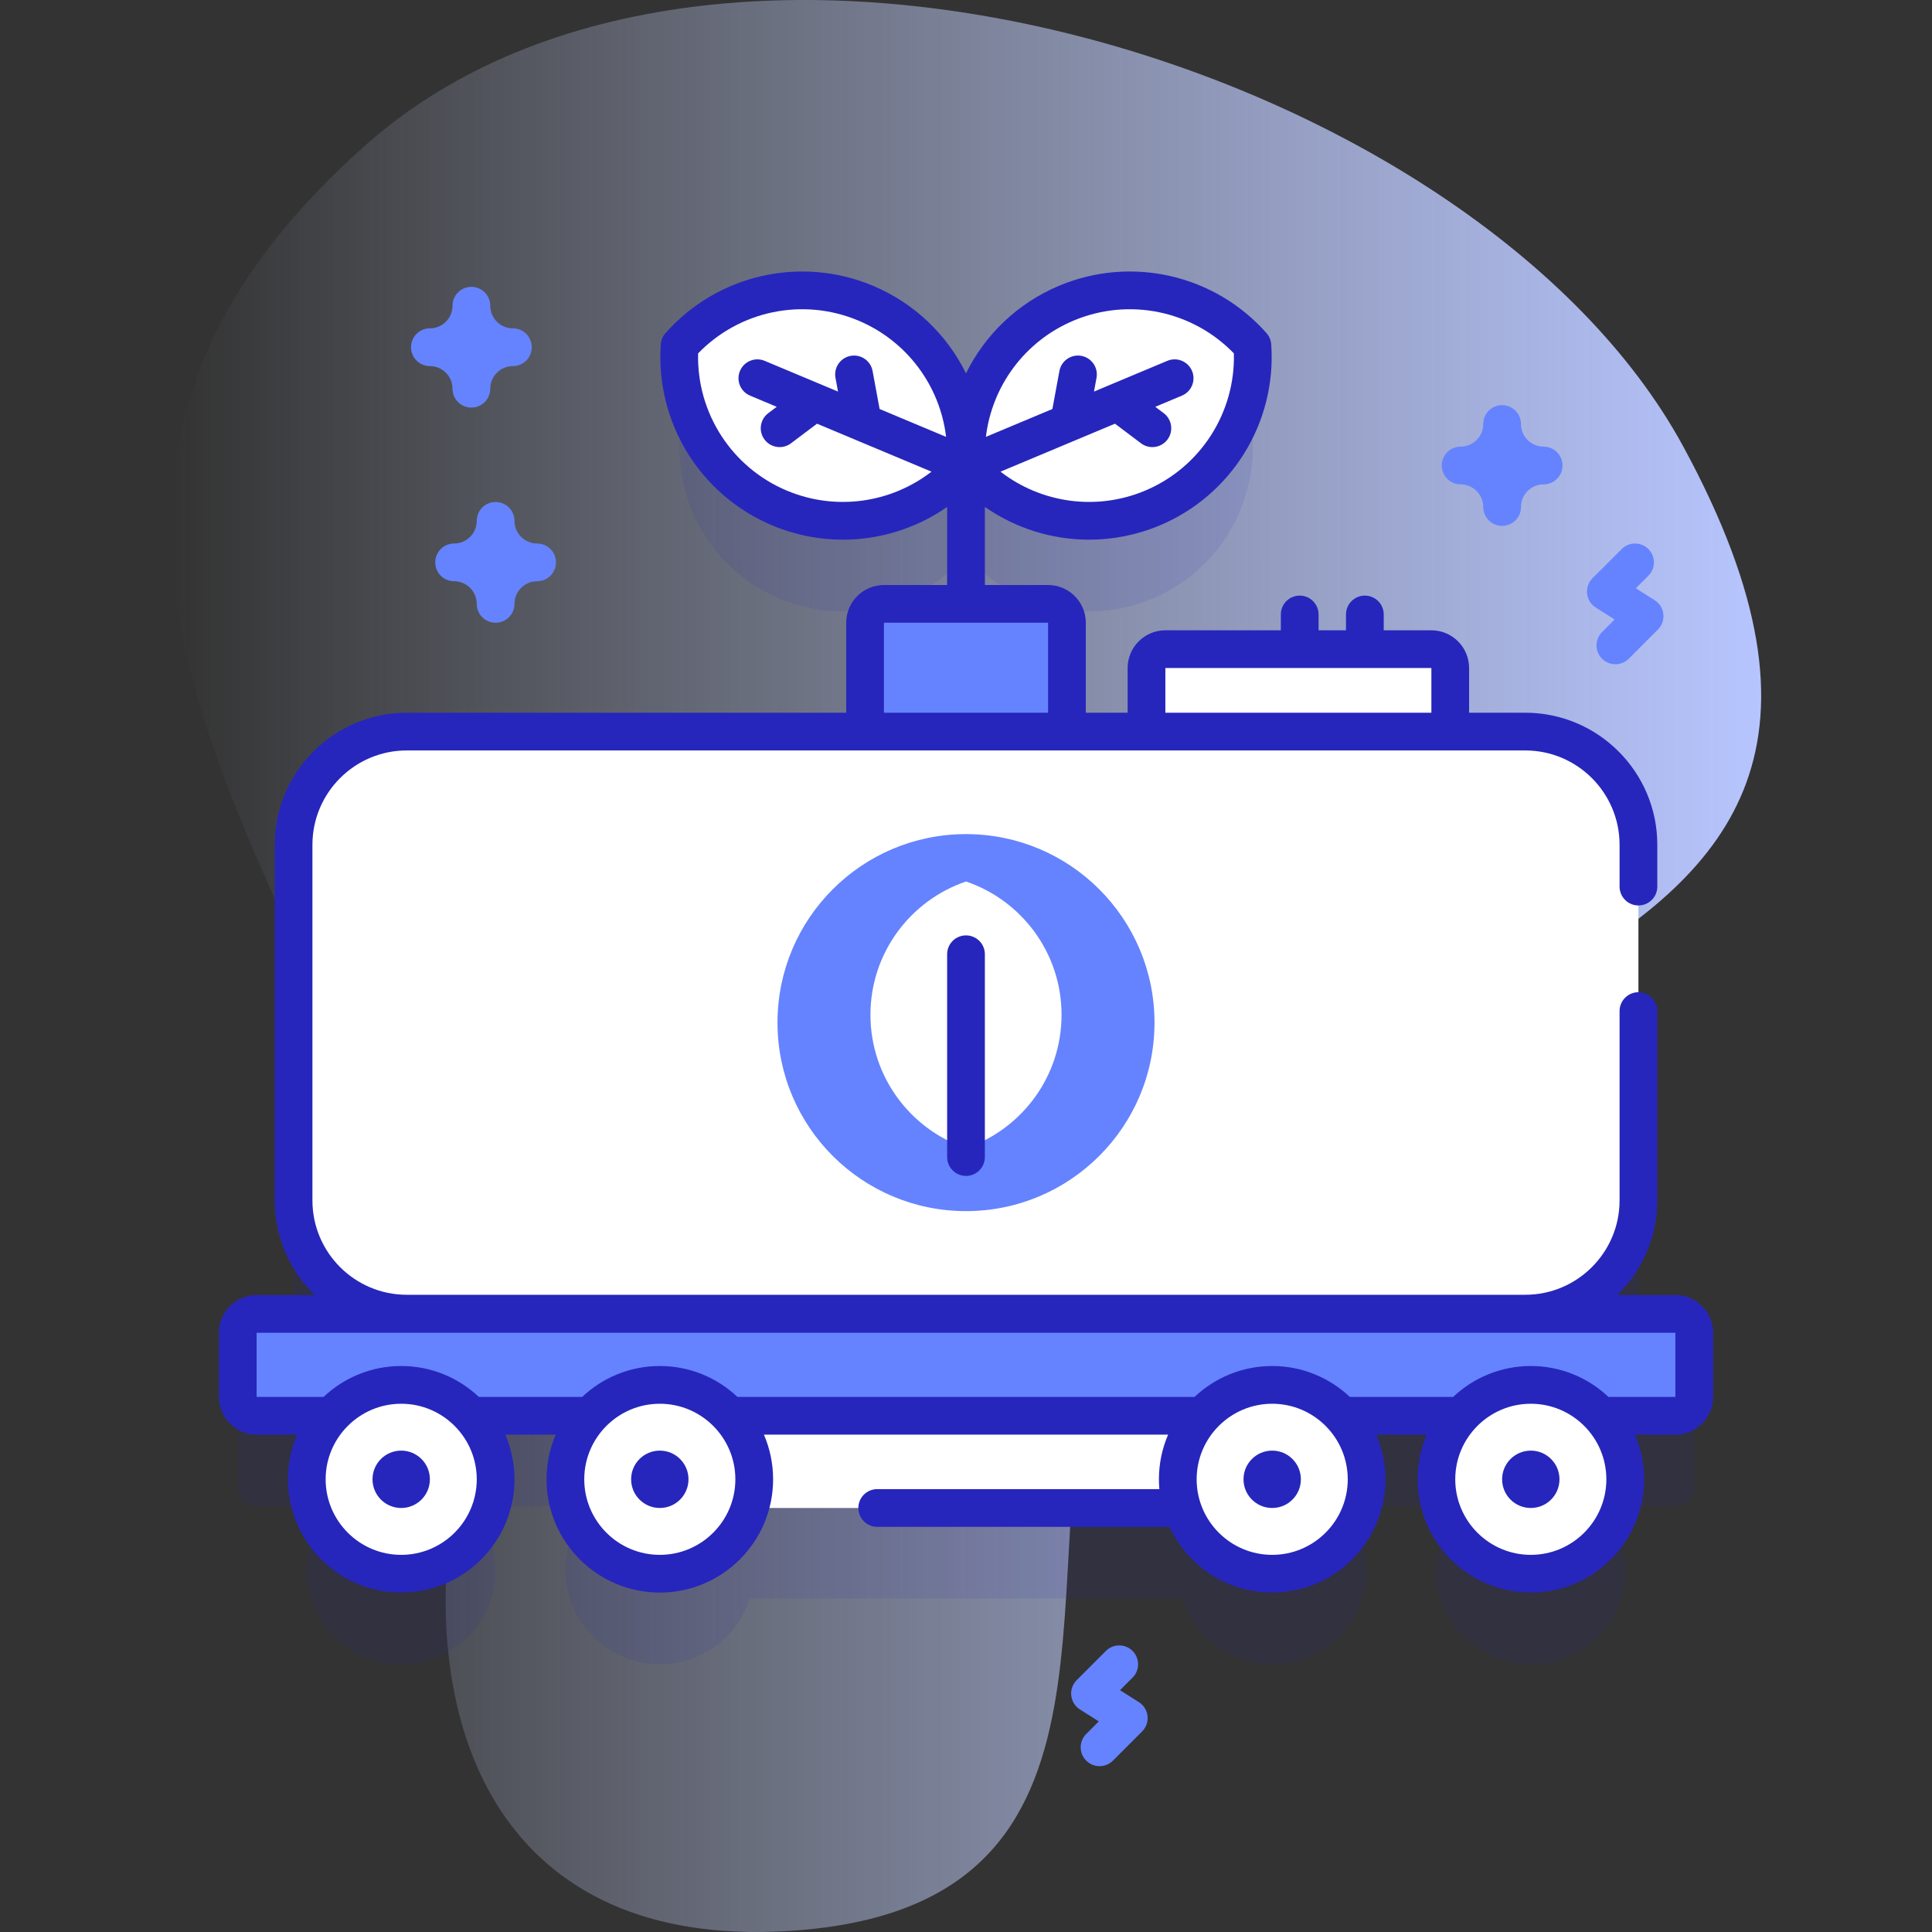
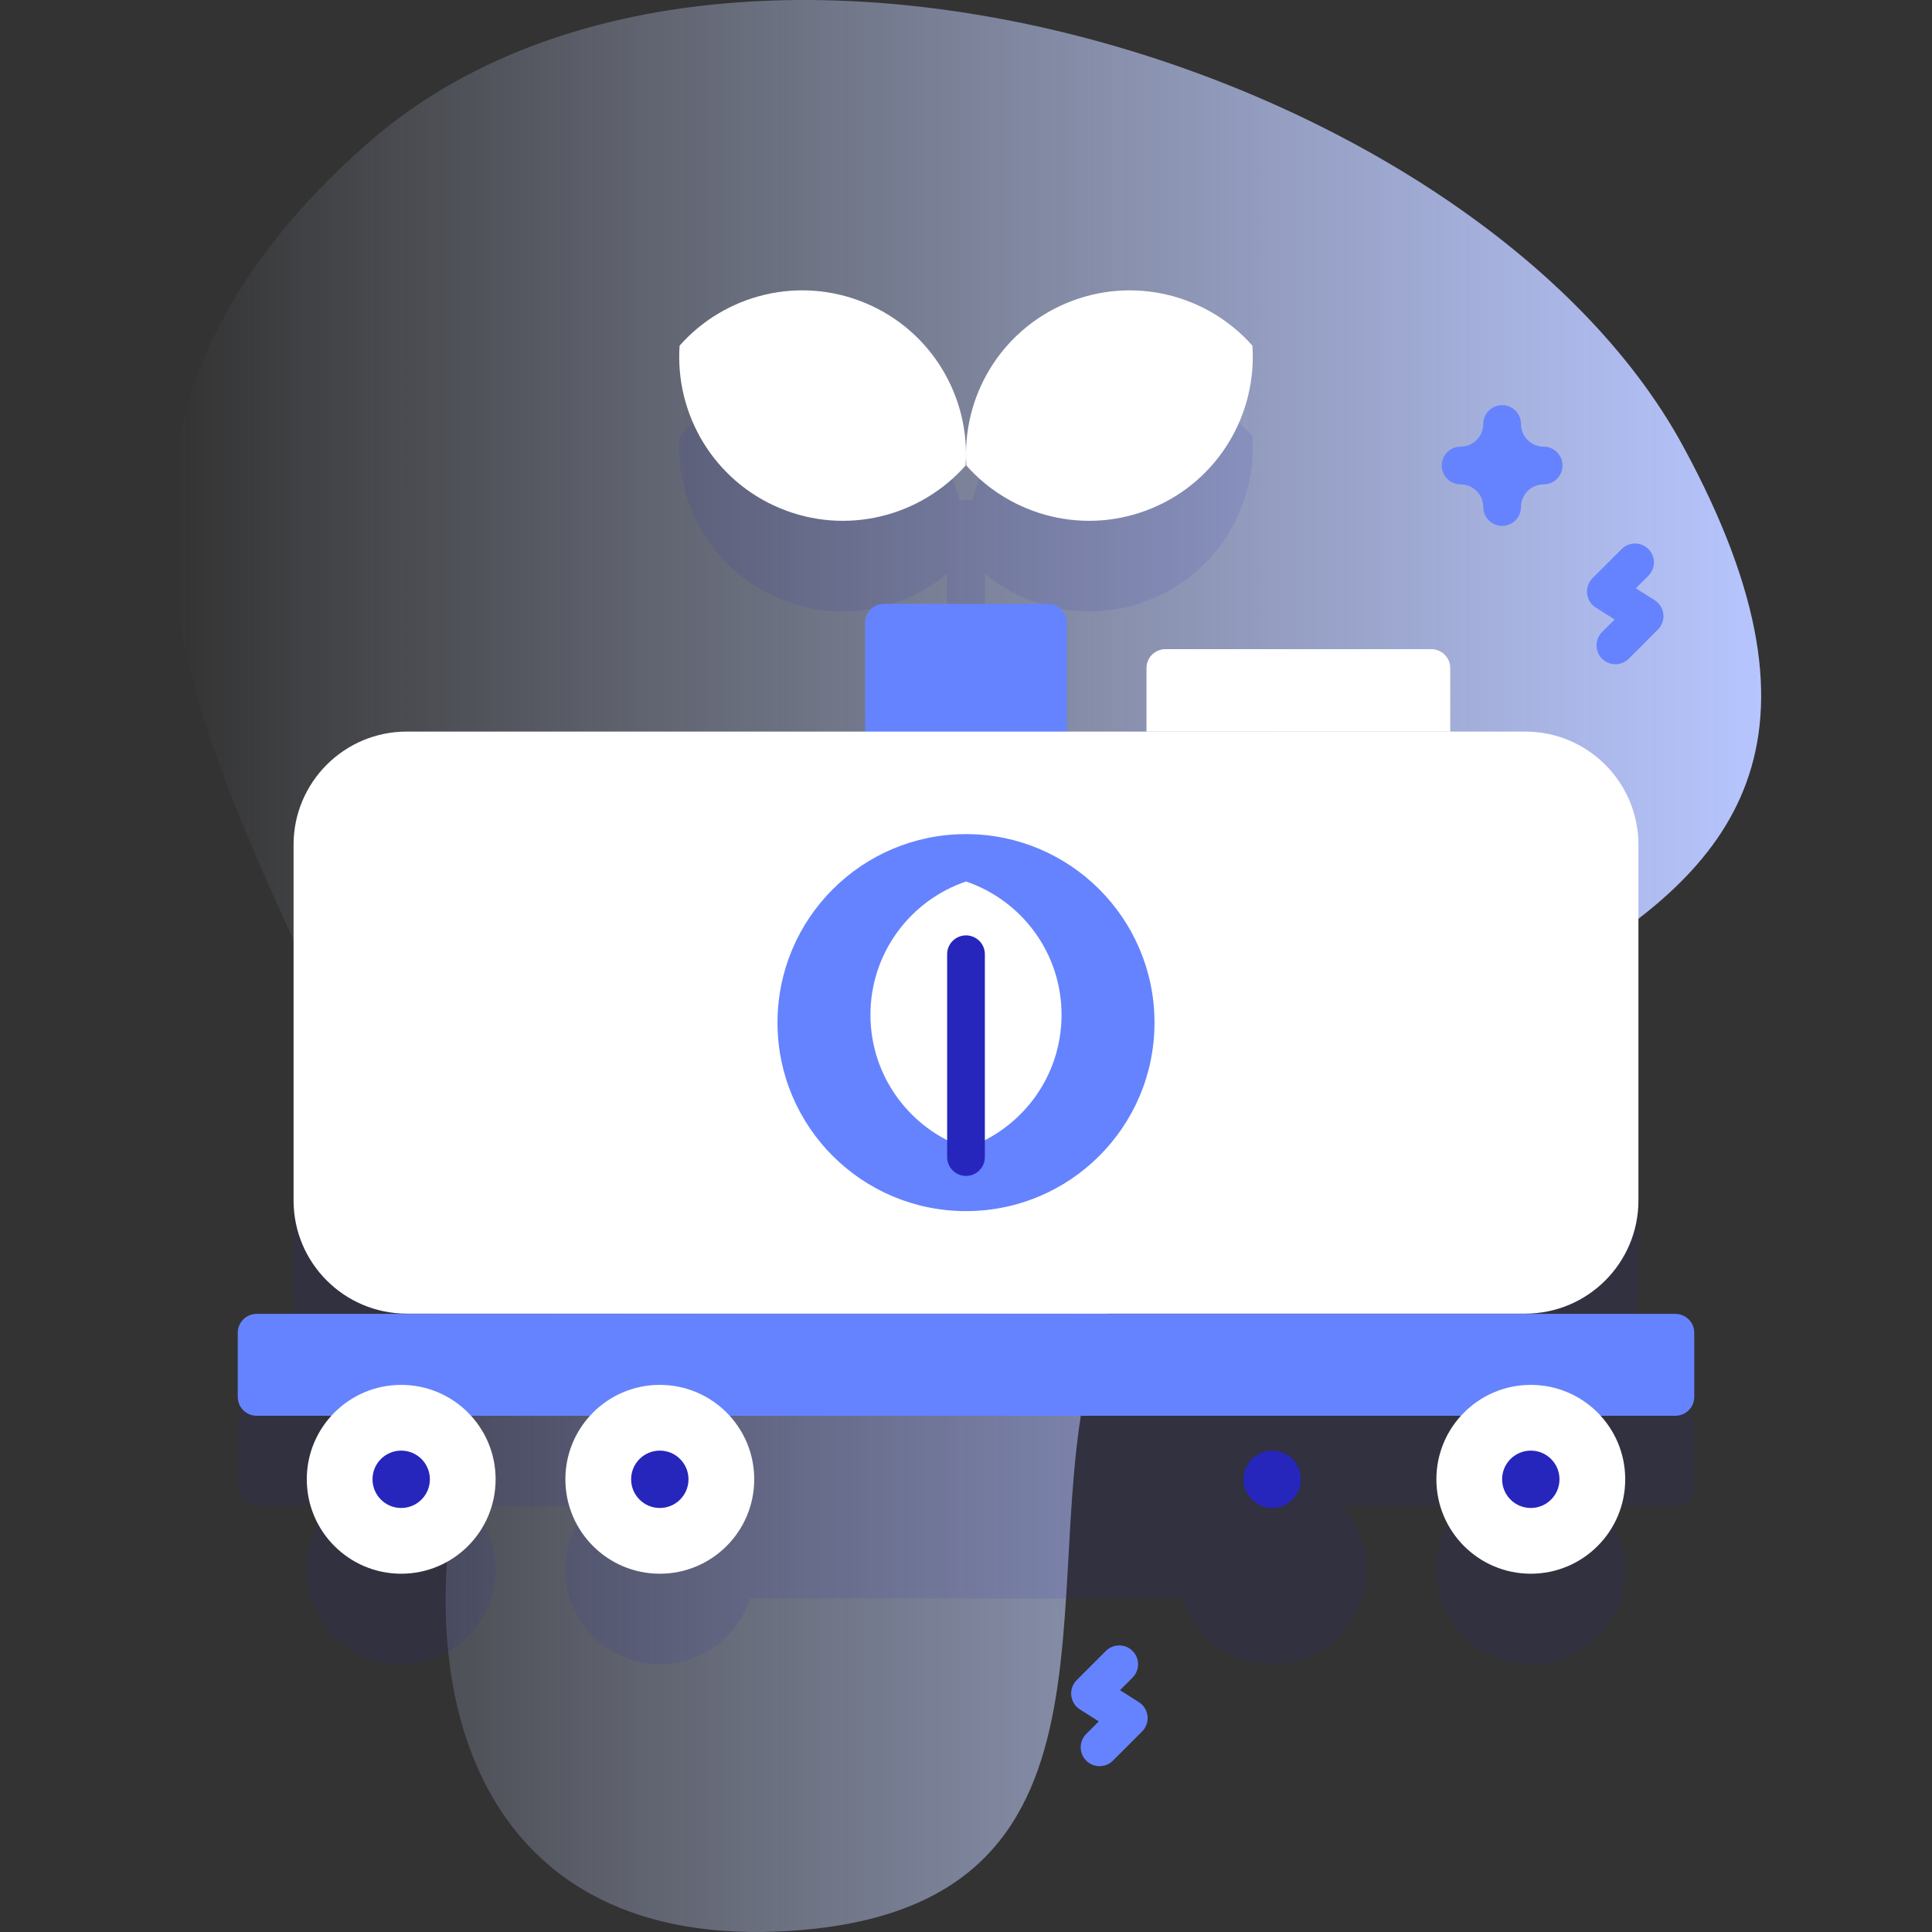
<svg xmlns="http://www.w3.org/2000/svg" id="Capa_1" height="512" viewBox="0 0 512 512" width="512">
  <rect x="0" y="0" width="512" height="512" fill="#333333" stroke="none" />
  <linearGradient id="SVGID_1_" gradientUnits="userSpaceOnUse" x1="45.274" x2="466.726" y1="256" y2="256">
    <stop offset="0" stop-color="#d2deff" stop-opacity="0" />
    <stop offset="1" stop-color="#b7c5ff" />
  </linearGradient>
  <g>
    <g>
      <path d="m97.146 38.232c-135.328 119.538 38.831 235.409 22.243 366.028-7.375 58.072 16.054 113.588 92.705 107.244 93.413-7.732 59.504-97.209 79.066-156.778 33.66-102.501 240.73-78.56 154.895-236.448-54.778-100.758-255.767-162.321-348.909-80.046z" fill="url(#SVGID_1_)" />
    </g>
    <g>
      <path d="m443.994 372.193h-40.667l.876-.065c16.569 0 30-13.431 30-30v-94.251c0-16.569-13.431-30-30-30h-19.874v-16.842c0-2.761-2.239-5-5-5h-70.496c-2.761 0-5 2.239-5 5v16.842h-21.084v-28.842c0-2.761-2.239-5-5-5h-16.749v-31.946c12.033 9.913 29.01 12.997 44.38 6.555 17.606-7.379 27.778-25.008 26.518-43.047-11.978-13.546-31.676-18.643-49.282-11.264-12.75 5.344-21.601 16.069-25.031 28.434-.501-.168-1.028-.281-1.586-.281s-1.085.113-1.586.281c-3.43-12.365-12.281-23.09-25.031-28.434-17.606-7.379-37.303-2.283-49.282 11.264-1.26 18.039 8.913 35.668 26.518 43.047 15.37 6.442 32.347 3.357 44.38-6.555v31.946h-16.748c-2.761 0-5 2.239-5 5v28.842h-121.453c-16.568 0-30 13.431-30 30v94.251c0 16.569 13.432 30 30 30l1.088.065h-40.879c-2.761 0-5 2.238-5 5v17c0 2.761 2.239 5 5 5h19.805c-4.046 4.445-6.512 10.352-6.512 16.837 0 13.82 11.203 25.023 25.022 25.023 13.82 0 25.023-11.203 25.023-25.023 0-6.484-2.466-12.392-6.512-16.837h31.513c-4.046 4.445-6.512 10.352-6.512 16.837 0 13.82 11.203 25.023 25.023 25.023 11.169 0 20.625-7.319 23.843-17.42h114.602c3.218 10.102 12.675 17.42 23.843 17.42 13.82 0 25.023-11.203 25.023-25.023 0-6.484-2.466-12.392-6.512-16.837h31.513c-4.046 4.445-6.512 10.352-6.512 16.837 0 13.82 11.203 25.023 25.023 25.023 13.819 0 25.022-11.203 25.022-25.023 0-6.484-2.466-12.392-6.512-16.837h19.805c2.761 0 5-2.239 5-5v-17c0-2.761-2.239-5-5-5z" fill="#2626bc" opacity=".1" />
      <g>
        <g>
          <path d="m282.748 193.877h-53.496v-28.842c0-2.761 2.239-5 5-5h43.496c2.761 0 5 2.239 5 5z" fill="#6583fe" />
          <g fill="#fff">
            <path d="m384.329 193.877h-80.496v-16.842c0-2.761 2.239-5 5-5h70.496c2.762 0 5 2.239 5 5z" />
-             <path d="m178.657 375.193h154.686v24.439h-154.686z" />
            <path d="m404.203 348.128h-296.406c-16.569 0-30-13.432-30-30v-94.251c0-16.568 13.431-30 30-30h296.406c16.569 0 30 13.432 30 30v94.251c0 16.569-13.431 30-30 30z" />
          </g>
          <path d="m443.994 375.193h-375.988c-2.761 0-5-2.239-5-5v-17c0-2.761 2.239-5 5-5h375.987c2.761 0 5 2.239 5 5v17c.001 2.762-2.238 5-4.999 5z" fill="#6583fe" />
          <g>
            <g>
              <g>
                <circle cx="106.322" cy="392.03" fill="#fff" r="25.022" />
                <circle cx="106.322" cy="392.03" fill="#2626bc" r="7.602" />
              </g>
              <g>
                <circle cx="174.856" cy="392.03" fill="#fff" r="25.023" />
                <circle cx="174.856" cy="392.03" fill="#2626bc" r="7.602" />
              </g>
            </g>
            <g>
              <g>
-                 <circle cx="337.144" cy="392.03" fill="#fff" r="25.023" />
                <circle cx="337.144" cy="392.03" fill="#2626bc" r="7.602" />
              </g>
              <g>
                <circle cx="405.678" cy="392.03" fill="#fff" r="25.022" />
                <circle cx="405.678" cy="392.03" fill="#2626bc" r="7.602" />
              </g>
            </g>
          </g>
          <g>
            <circle cx="256" cy="271.003" fill="#6583fe" r="49.955" />
            <path d="m281.321 268.936c0 16.416-10.59 30.345-25.316 35.342-14.726-4.997-25.326-18.925-25.326-35.342 0-16.406 10.6-30.334 25.326-35.331 14.726 4.997 25.316 18.925 25.316 35.331z" fill="#fff" />
            <g>
              <path d="m256 311.633c-2.761 0-5-2.239-5-5v-53.745c0-2.761 2.239-5 5-5s5 2.239 5 5v53.745c0 2.761-2.239 5-5 5z" fill="#2626bc" />
            </g>
          </g>
        </g>
        <g>
          <path d="m229.383 80.333c-17.606-7.379-37.303-2.283-49.282 11.264-1.26 18.039 8.913 35.668 26.518 43.047 17.594 7.374 37.297 2.267 49.275-11.28 1.261-18.039-8.916-35.656-26.511-43.031z" fill="#fff" />
          <g>
            <g>
              <path d="m282.616 80.333c17.606-7.379 37.303-2.283 49.282 11.264 1.26 18.039-8.913 35.668-26.518 43.047-17.594 7.374-37.297 2.267-49.275-11.28-1.26-18.039 8.917-35.656 26.511-43.031z" fill="#fff" />
-               <path d="m443.994 343.193h-15.397c6.536-6.362 10.606-15.245 10.606-25.064v-50.184c0-2.762-2.239-5-5-5s-5 2.238-5 5v50.184c0 13.785-11.215 25-25 25h-296.406c-13.785 0-25-11.215-25-25v-94.252c0-13.785 11.215-25 25-25h296.406c13.785 0 25 11.215 25 25v11.078c0 2.762 2.239 5 5 5s5-2.238 5-5v-11.078c0-19.299-15.701-35-35-35h-14.875v-11.842c0-5.514-4.486-10-10-10h-12.627v-4.194c0-2.762-2.239-5-5-5s-5 2.238-5 5v4.194h-7.266v-4.194c0-2.762-2.239-5-5-5s-5 2.238-5 5v4.194h-30.604c-5.514 0-10 4.486-10 10v11.842h-11.085v-23.842c0-5.514-4.486-10-10-10h-16.746v-20.687c8.149 5.668 17.803 8.673 27.617 8.673 6.289 0 12.641-1.229 18.696-3.766 19.134-8.021 31.019-27.313 29.573-48.008-.077-1.098-.513-2.14-1.242-2.964-13.736-15.534-35.822-20.582-54.959-12.562h-.001c-11.027 4.623-19.638 12.992-24.684 23.212-5.046-10.22-13.657-18.589-24.684-23.211-19.135-8.021-41.223-2.971-54.959 12.562-.729.824-1.166 1.866-1.242 2.964-1.446 20.694 10.438 39.987 29.573 48.008 6.056 2.538 12.405 3.766 18.695 3.766 9.813 0 19.468-3.005 27.618-8.674v20.687h-16.748c-5.514 0-10 4.486-10 10v23.842h-116.456c-19.299 0-35 15.701-35 35v94.252c0 9.82 4.071 18.702 10.606 25.064h-15.397c-5.514 0-10 4.486-10 10v17c0 5.514 4.486 10 10 10h10.729c-1.565 3.634-2.436 7.635-2.436 11.837 0 16.555 13.468 30.022 30.023 30.022s30.022-13.468 30.022-30.022c0-4.202-.871-8.203-2.436-11.837h13.362c-1.565 3.634-2.436 7.635-2.436 11.837 0 16.555 13.468 30.022 30.023 30.022s30.022-13.468 30.022-30.022c0-4.202-.871-8.203-2.436-11.837h107.116c-1.565 3.634-2.436 7.635-2.436 11.837 0 .877.046 1.743.12 2.602h-74.772c-2.761 0-5 2.238-5 5s2.239 5 5 5h77.435c4.773 10.275 15.185 17.421 27.24 17.421 16.554 0 30.022-13.468 30.022-30.022 0-4.202-.871-8.203-2.436-11.837h13.362c-1.566 3.634-2.436 7.635-2.436 11.837 0 16.555 13.468 30.022 30.022 30.022s30.022-13.468 30.022-30.022c0-4.202-.871-8.203-2.436-11.837h10.729c5.514 0 10-4.486 10-10v-17c-.001-5.514-4.487-10.001-10.001-10.001zm-135.161-166.158h70.496v11.842h-70.496zm-24.283-92.091c14.656-6.144 31.489-2.624 42.442 8.709.402 15.763-8.892 30.237-23.544 36.38-12.912 5.412-27.516 3.304-38.302-5.037l30.332-12.713 6.908 5.198c.901.678 1.956 1.005 3.002 1.005 1.518 0 3.017-.688 4-1.994 1.66-2.206 1.217-5.341-.989-7.001l-2.239-1.685 7.064-2.961c2.547-1.067 3.746-3.997 2.679-6.544-1.067-2.548-3.999-3.746-6.544-2.679l-19.441 8.148.671-3.638c.501-2.716-1.294-5.323-4.01-5.824-2.715-.504-5.323 1.294-5.824 4.01l-1.858 10.071-17.623 7.386c1.616-13.532 10.362-25.417 23.276-30.831zm-75.997 45.089c-14.653-6.143-23.947-20.617-23.545-36.38 10.953-11.334 27.788-14.852 42.442-8.709 12.914 5.413 21.66 17.299 23.276 30.832l-17.623-7.386-1.858-10.071c-.5-2.715-3.107-4.511-5.824-4.01-2.715.501-4.511 3.108-4.01 5.824l.671 3.638-19.441-8.148c-2.543-1.065-5.476.133-6.544 2.679-1.067 2.547.132 5.477 2.679 6.544l7.064 2.961-2.239 1.685c-2.207 1.66-2.649 4.795-.989 7.001.983 1.307 2.482 1.994 4 1.994 1.046 0 2.102-.327 3.002-1.005l6.908-5.198 30.332 12.713c-10.786 8.341-25.391 10.446-38.301 5.036zm25.699 35.002h43.496v23.842h-43.496zm-127.93 247.018c-11.041 0-20.023-8.982-20.023-20.022s8.982-20.022 20.023-20.022c11.04 0 20.022 8.982 20.022 20.022s-8.982 20.022-20.022 20.022zm68.534 0c-11.041 0-20.023-8.982-20.023-20.022s8.982-20.022 20.023-20.022 20.022 8.982 20.022 20.022-8.981 20.022-20.022 20.022zm162.288 0c-11.041 0-20.022-8.982-20.022-20.022s8.982-20.022 20.022-20.022c11.041 0 20.022 8.982 20.022 20.022s-8.981 20.022-20.022 20.022zm68.534 0c-11.041 0-20.022-8.982-20.022-20.022s8.982-20.022 20.022-20.022c11.041 0 20.022 8.982 20.022 20.022s-8.981 20.022-20.022 20.022zm38.316-41.86h-17.744c-5.378-5.069-12.615-8.186-20.571-8.186s-15.193 3.116-20.571 8.186h-27.392c-5.378-5.069-12.615-8.186-20.571-8.186s-15.193 3.116-20.571 8.186h-121.147c-5.378-5.069-12.615-8.186-20.571-8.186s-15.193 3.116-20.571 8.186h-27.392c-5.378-5.069-12.615-8.186-20.571-8.186s-15.193 3.116-20.571 8.186h-17.745v-17h375.987v17z" fill="#2626bc" />
            </g>
          </g>
        </g>
      </g>
      <g fill="#6583fe">
        <path d="m428.096 176.035c-1.28 0-2.559-.488-3.536-1.465-1.953-1.952-1.953-5.118 0-7.07l3.328-3.328-5.003-3.173c-1.282-.813-2.125-2.165-2.292-3.674s.361-3.012 1.435-4.085l7.742-7.741c1.953-1.951 5.12-1.951 7.071.001 1.953 1.952 1.953 5.118 0 7.071l-3.327 3.326 5.002 3.173c1.282.813 2.125 2.165 2.292 3.673.167 1.509-.361 3.012-1.434 4.085l-7.742 7.742c-.977.977-2.257 1.465-3.536 1.465z" />
        <path d="m291.396 468.053c-1.28 0-2.559-.488-3.536-1.465-1.953-1.952-1.953-5.118 0-7.07l3.328-3.328-5.002-3.172c-1.282-.814-2.125-2.164-2.292-3.673s.361-3.012 1.434-4.085l7.742-7.742c1.953-1.953 5.118-1.953 7.071 0 1.953 1.952 1.953 5.118 0 7.07l-3.328 3.328 5.002 3.172c1.282.813 2.125 2.164 2.292 3.673s-.361 3.012-1.434 4.085l-7.742 7.742c-.975.976-2.255 1.465-3.535 1.465z" />
        <path d="m398.076 139.364c-2.761 0-5-2.238-5-5 0-3.309-2.691-6-6-6-2.761 0-5-2.238-5-5s2.239-5 5-5c3.309 0 6-2.691 6-6 0-2.762 2.239-5 5-5s5 2.238 5 5c0 3.309 2.691 6 6 6 2.761 0 5 2.238 5 5s-2.239 5-5 5c-3.309 0-6 2.691-6 6 0 2.762-2.239 5-5 5z" />
-         <path d="m131.344 165.035c-2.761 0-5-2.238-5-5 0-3.309-2.691-6-6-6-2.761 0-5-2.238-5-5s2.239-5 5-5c3.309 0 6-2.691 6-6 0-2.762 2.239-5 5-5s5 2.238 5 5c0 3.309 2.691 6 6 6 2.761 0 5 2.238 5 5s-2.239 5-5 5c-3.309 0-6 2.691-6 6 0 2.762-2.239 5-5 5z" />
-         <path d="m124.924 108.017c-2.761 0-5-2.238-5-5 0-3.309-2.691-6-6-6-2.761 0-5-2.238-5-5s2.239-5 5-5c3.309 0 6-2.691 6-6 0-2.762 2.239-5 5-5s5 2.238 5 5c0 3.309 2.691 6 6 6 2.761 0 5 2.238 5 5s-2.239 5-5 5c-3.309 0-6 2.691-6 6 0 2.761-2.239 5-5 5z" />
      </g>
    </g>
  </g>
</svg>